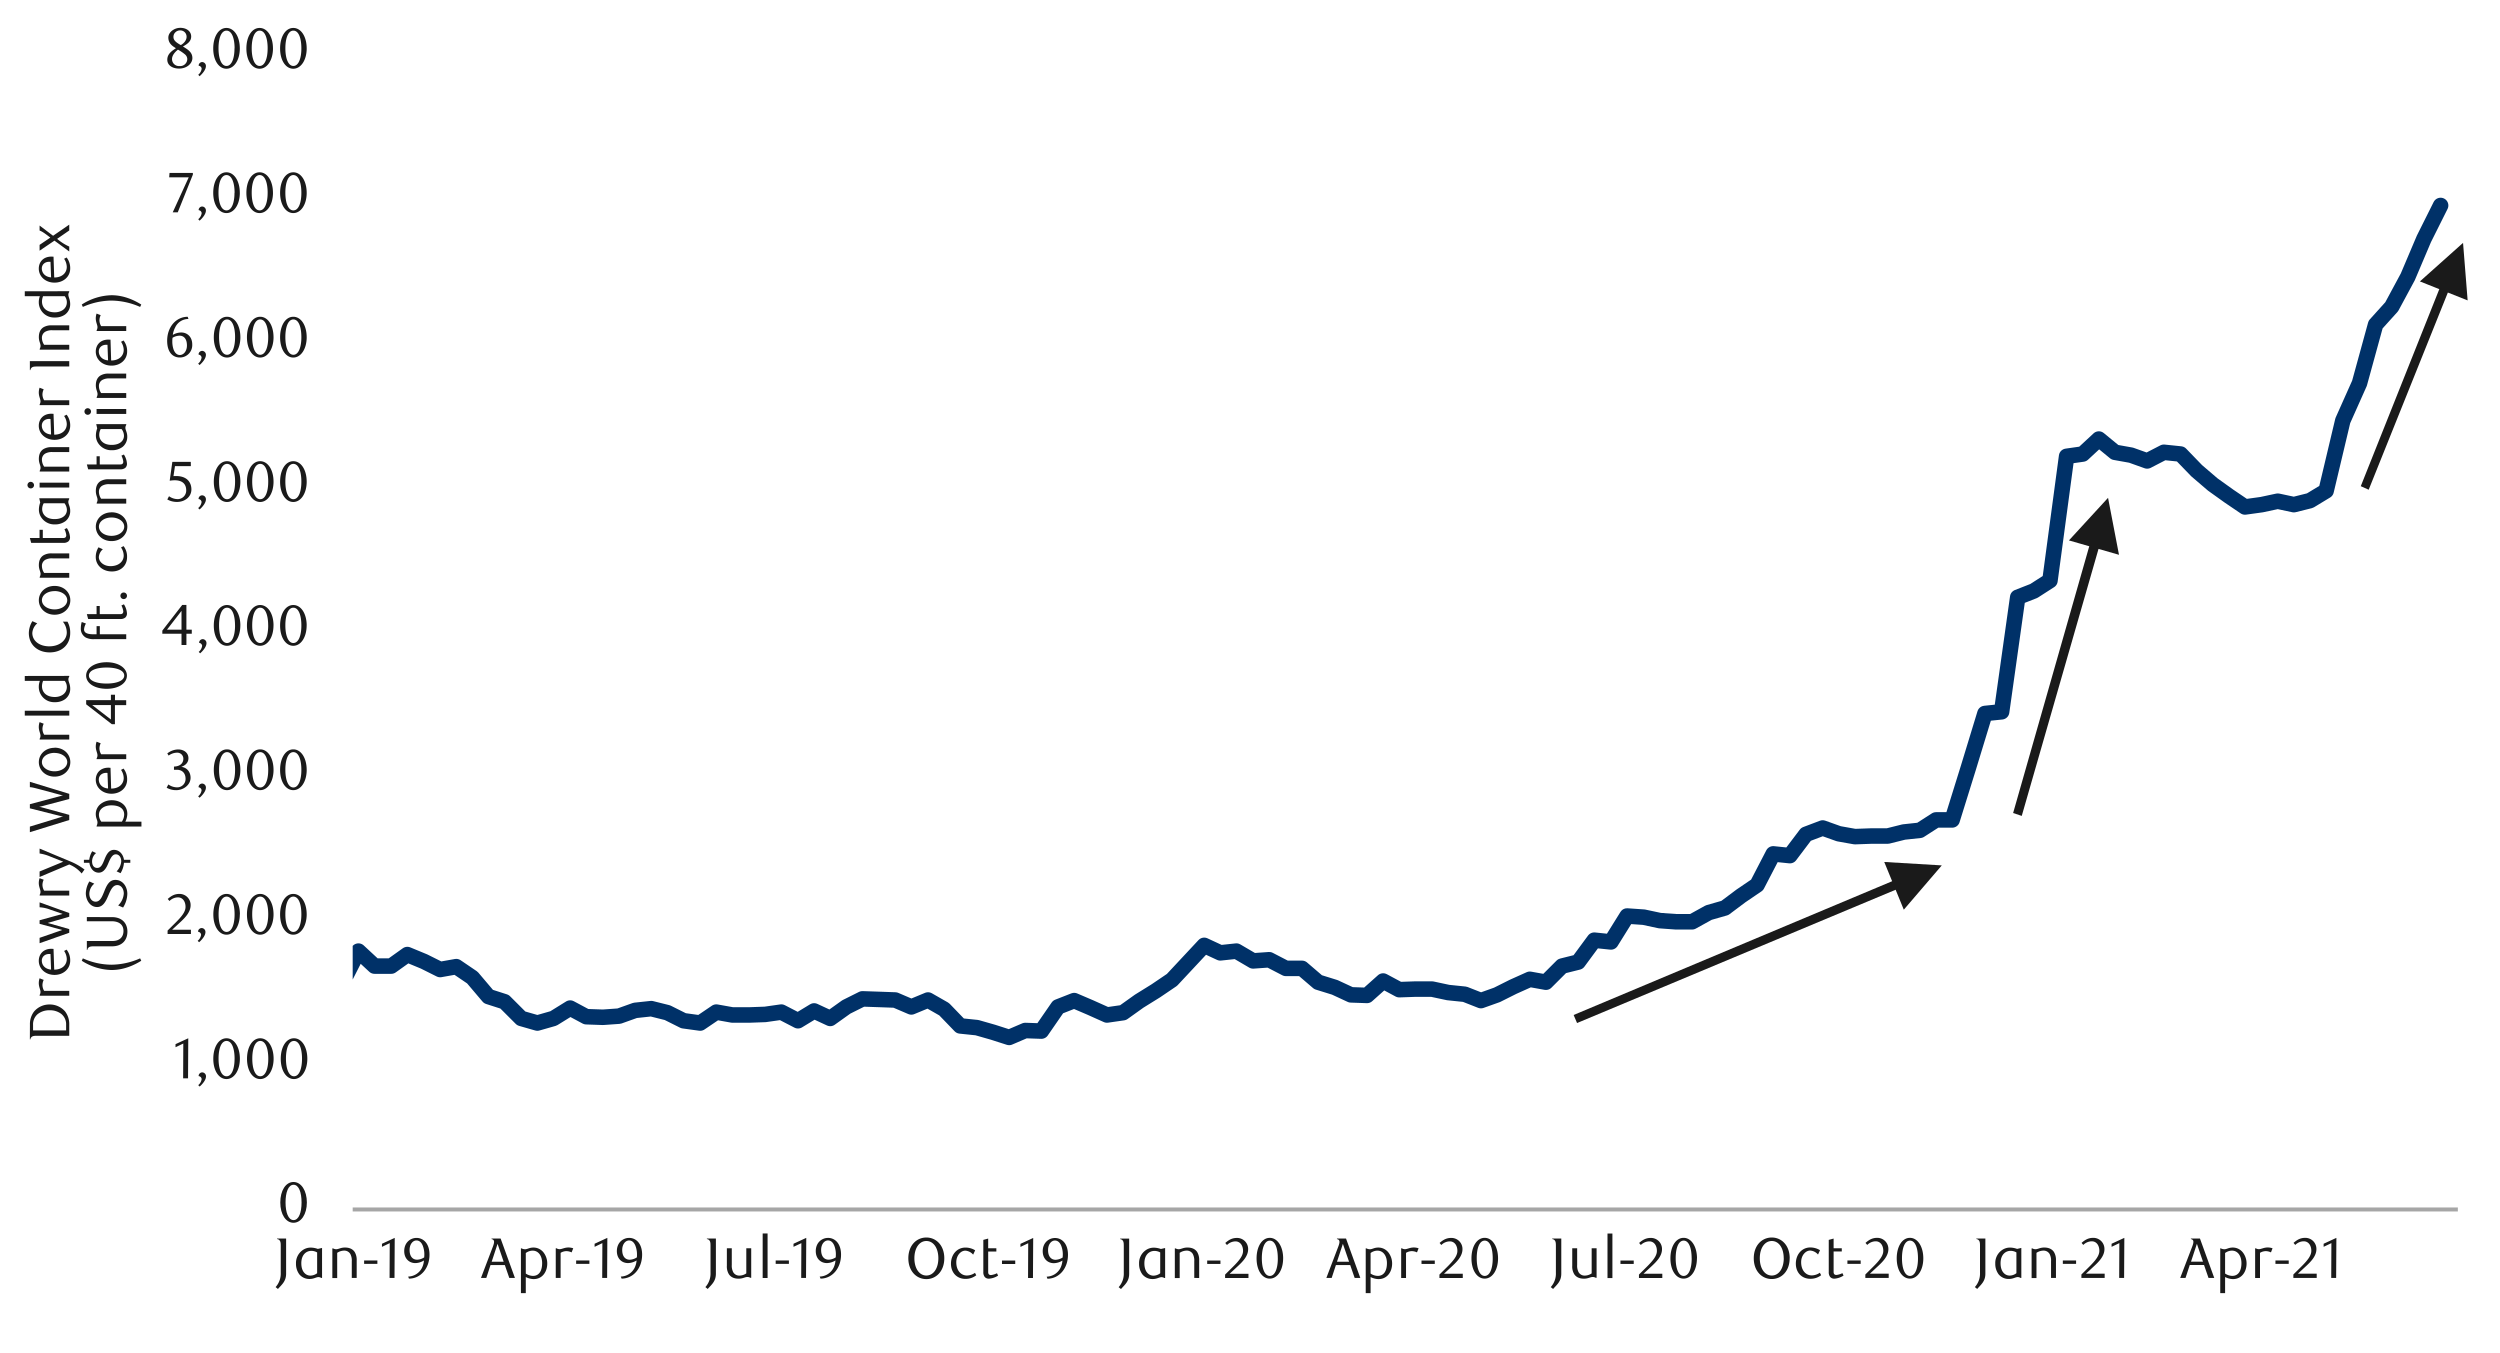
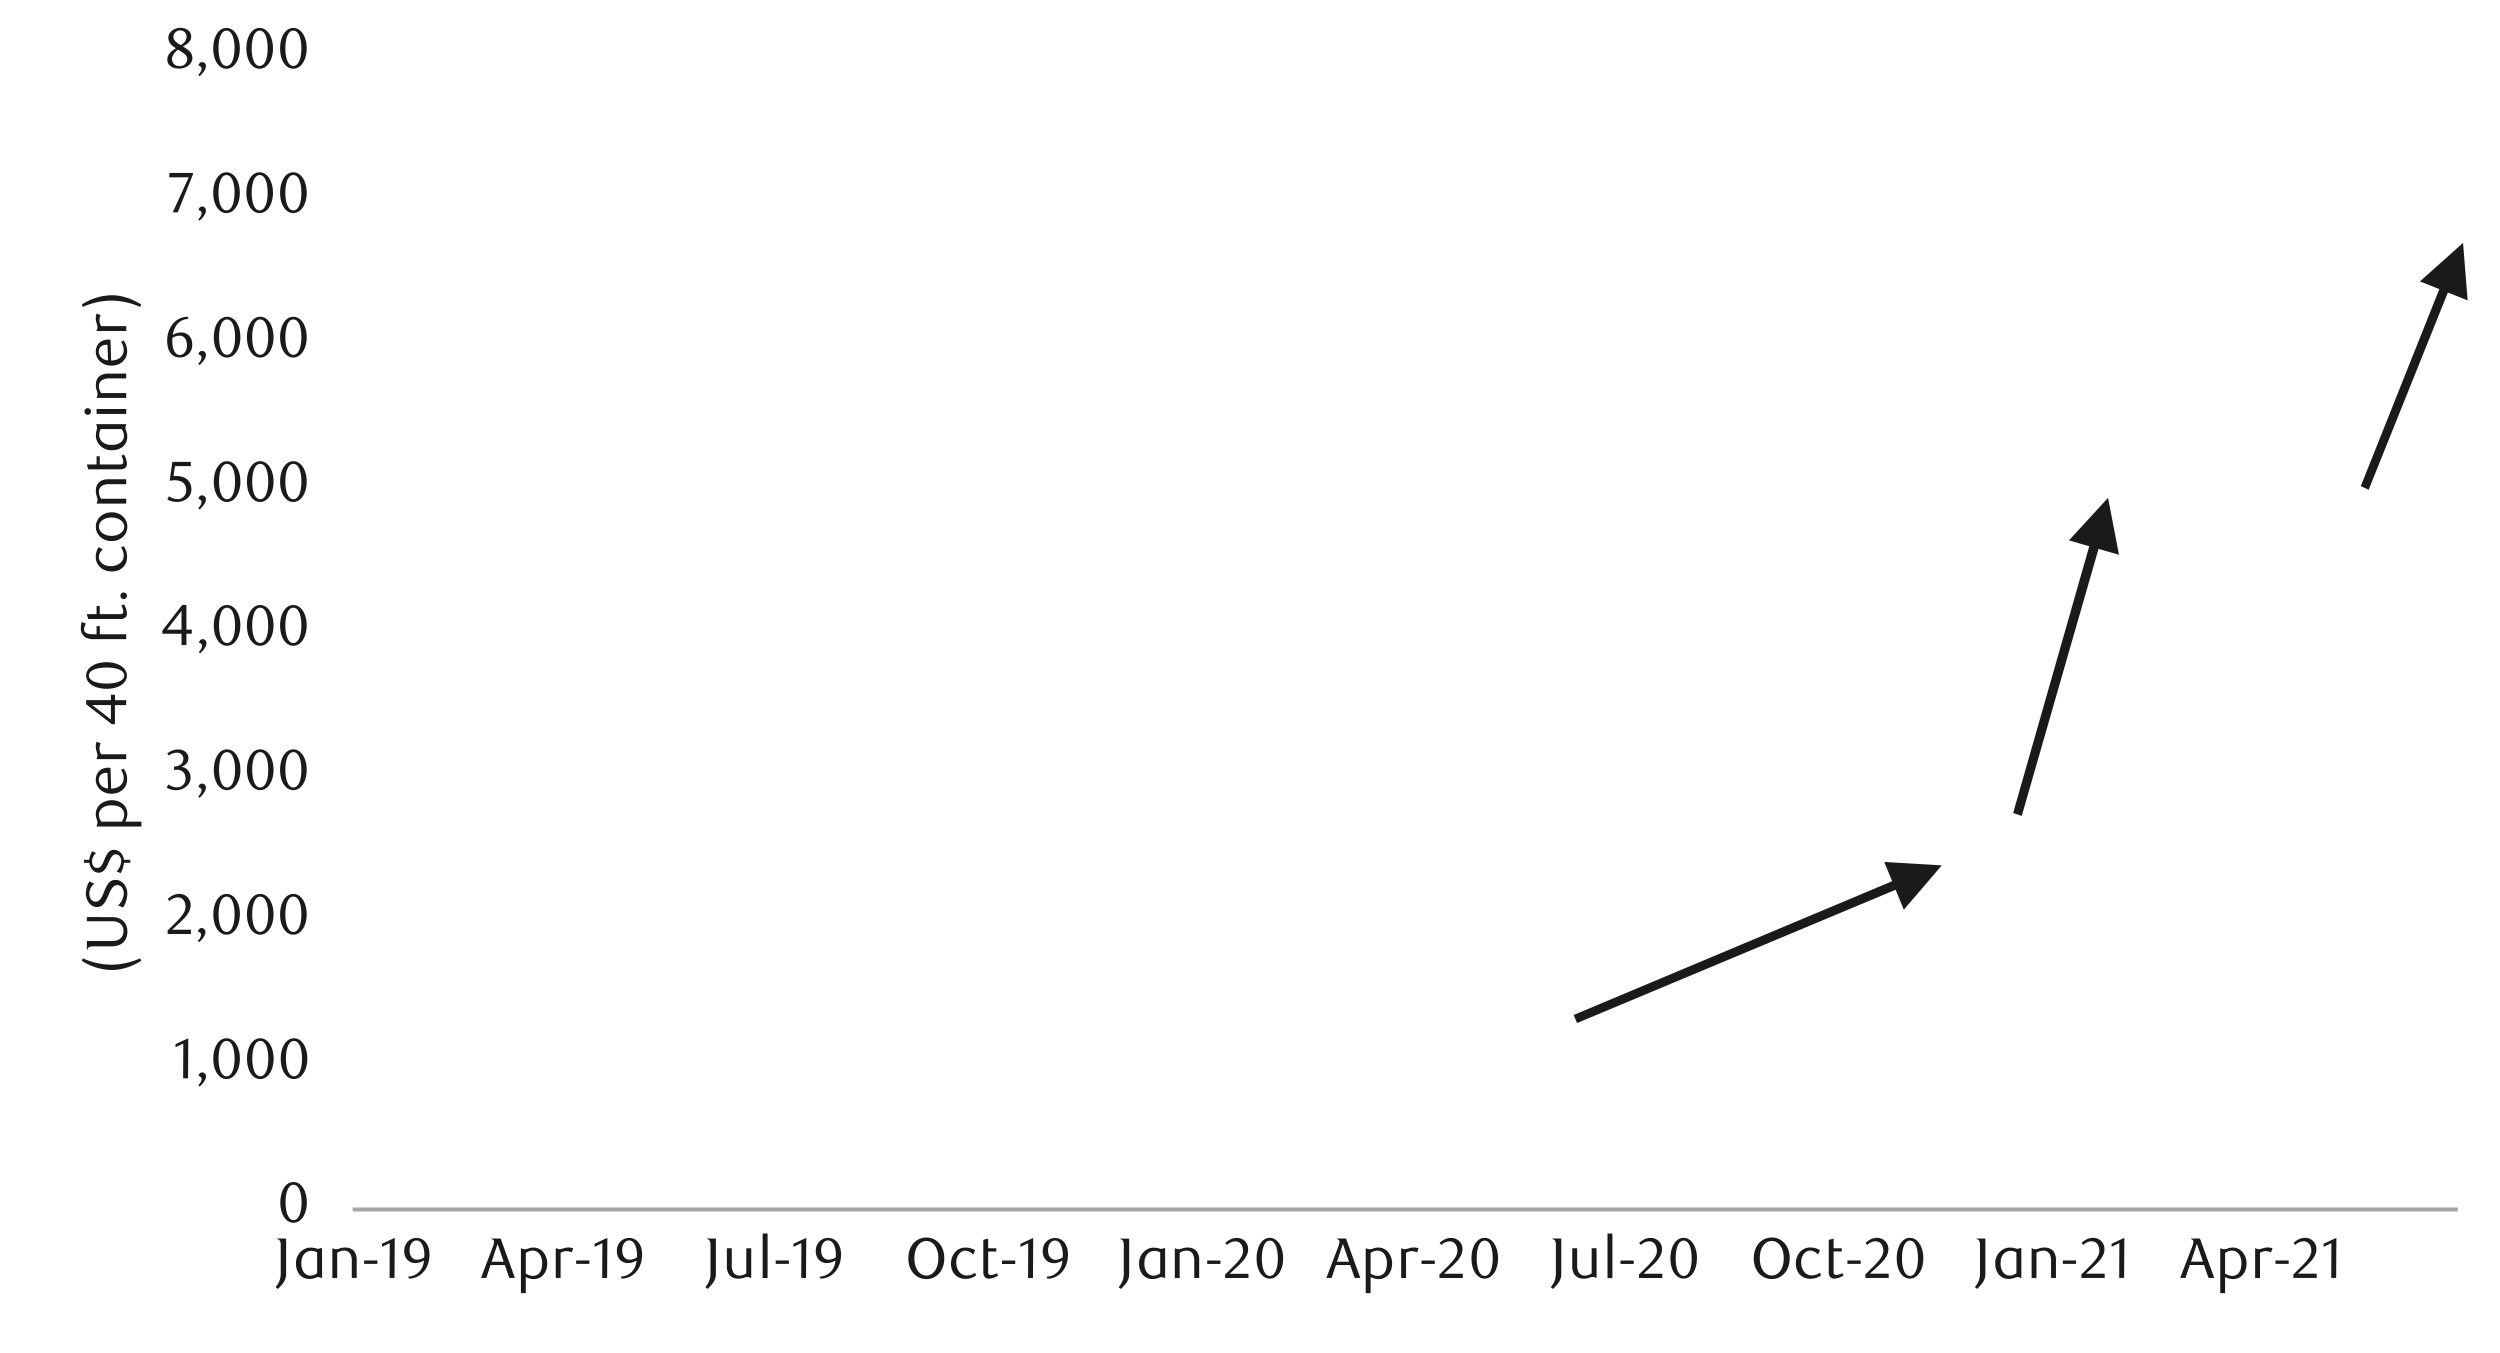
<svg xmlns="http://www.w3.org/2000/svg" id="_16" data-name="16" viewBox="0 0 1460 790">
  <defs>
    <clipPath id="clip-path">
      <rect x="27.89" y="-570.48" width="1431.36" height="1915.2" style="fill:none" />
    </clipPath>
    <clipPath id="clip-path-2">
      <rect x="205.97" y="114.96" width="1224.72" height="540.62" style="fill:none" />
    </clipPath>
    <clipPath id="clip-path-3">
      <rect x="27.89" y="-36.58" width="1431.36" height="847.06" style="fill:none" />
    </clipPath>
  </defs>
  <g style="clip-path:url(#clip-path)">
    <line x1="205.97" y1="706.32" x2="1435.39" y2="706.32" style="fill:none;stroke:#a6a6a6;stroke-linejoin:round;stroke-width:2.352px" />
  </g>
  <g style="clip-path:url(#clip-path-2)">
-     <polyline points="-1186.75 647.51 -1177.34 649.53 -1167.93 650.2 -1158.53 634.75 -1149.12 633.4 -1139.04 635.42 -1129.63 645.84 -1120.22 642.14 -1110.82 610.89 -1101.41 614.25 -1091.66 618.96 -1082.26 627.69 -1072.85 602.83 -1063.44 610.22 -1054.03 621.31 -1044.62 628.7 -1034.54 605.18 -1025.13 588.72 -1015.73 595.1 -1006.32 604.17 -996.91 606.86 -987.17 590.39 -977.76 601.15 -968.35 606.19 -958.94 614.59 -949.53 592.41 -940.13 589.05 -930.05 585.02 -920.64 587.71 -911.23 591.07 -901.82 602.15 -892.41 601.48 -883.01 594.43 -873.26 595.1 -863.86 579.98 -854.45 582 -845.04 585.02 -835.63 591.4 -825.55 589.05 -816.14 587.71 -806.74 589.39 -797.33 579.31 -787.92 579.98 -778.51 557.13 -768.77 559.48 -759.36 554.78 -749.95 557.47 -740.54 559.82 -731.13 561.5 -721.39 573.93 -711.65 580.65 -702.24 580.32 -692.83 582 -683.42 589.05 -674.01 592.75 -664.27 591.4 -654.86 577.96 -645.46 583.67 -636.05 584.35 -626.64 586.03 -617.23 570.57 -607.15 575.27 -597.74 579.98 -588.34 579.98 -578.93 583 -569.52 582.67 -560.11 583 -550.37 589.05 -540.96 590.06 -532.89 575.61 -523.49 578.63 -513.74 586.7 -504.33 588.04 -494.93 572.25 -485.52 574.27 -475.77 574.6 -466.03 576.28 -456.62 579.64 -447.21 585.69 -437.81 588.38 -428.4 589.72 -418.99 595.1 -409.25 597.45 -399.84 598.46 -390.43 603.16 -381.02 604.84 -371.28 578.63 -361.87 590.39 -352.13 602.83 -342.72 604.84 -333.31 609.88 -323.9 609.21 -313.15 610.89 -303.74 605.85 -294 604.17 -284.25 587.71 -274.85 587.71 -265.44 585.02 -256.03 583 -246.62 576.62 -236.88 578.97 -227.47 579.31 -218.06 580.32 -208.66 583 -199.25 590.39 -189.5 594.09 -179.76 599.13 -170.35 607.53 -160.94 603.5 -151.53 605.85 -142.13 606.86 -132.72 609.21 -122.97 587.37 -113.57 589.72 -104.16 591.4 -94.75 592.41 -85.01 589.39 -75.26 586.03 -65.86 587.37 -56.45 589.05 -47.04 590.06 -37.63 582.67 -28.22 585.02 -18.48 580.99 -9.07 580.32 0.34 563.18 9.74 563.85 19.49 558.14 29.23 558.48 38.64 558.48 48.05 557.13 57.46 558.48 66.86 561.16 76.27 561.5 86.02 565.87 95.42 568.55 104.83 565.87 114.24 565.87 123.98 604.84 133.39 554.78 143.14 567.88 152.54 561.5 161.95 562.51 171.36 567.88 180.77 569.56 190.51 569.23 199.92 573.93 209.33 555.45 218.74 564.19 228.48 564.19 237.89 557.47 247.63 561.5 257.04 566.2 266.45 564.52 275.86 570.91 285.26 582 294.67 585.02 304.42 594.76 313.82 597.45 323.23 594.76 332.98 588.72 342.38 593.75 352.13 594.09 361.54 593.42 370.94 590.06 380.35 589.05 389.76 591.4 399.17 596.11 408.91 597.45 418.32 591.07 427.73 592.75 437.47 592.75 446.88 592.41 456.29 591.07 466.03 596.11 475.44 590.39 484.85 594.76 494.26 588.04 503.67 583.34 513.41 583.67 522.82 584.01 532.23 588.04 541.97 584.01 551.38 589.39 560.78 599.13 570.53 600.14 579.94 602.83 589.35 605.85 598.75 601.82 608.16 602.15 617.9 588.04 627.31 584.35 636.72 588.38 646.47 592.75 655.87 591.4 665.28 584.68 675.02 578.63 684.43 572.25 703.25 552.09 712.66 556.46 722.07 555.45 731.81 561.16 741.22 560.49 750.96 565.53 760.37 565.53 769.78 573.6 779.52 576.62 788.93 580.99 798.34 581.32 807.75 572.92 817.15 577.96 826.56 577.63 836.3 577.63 845.71 579.64 855.46 580.65 864.87 584.35 874.27 580.99 883.68 576.28 893.42 571.91 902.83 573.6 912.24 564.19 921.65 561.84 931.06 549.07 940.8 550.08 950.21 534.96 959.95 535.63 969.36 537.64 978.77 538.32 988.18 538.32 997.92 532.94 1007.33 530.25 1016.74 523.2 1026.14 516.81 1035.55 498.67 1045.3 499.68 1054.7 487.24 1064.45 483.55 1073.86 486.91 1083.27 488.59 1092.67 488.25 1102.42 488.25 1111.83 485.9 1121.23 484.89 1130.64 478.84 1140.05 478.84 1149.46 448.6 1159.2 416.68 1168.94 415.68 1178.35 348.81 1187.76 345.12 1197.17 339.07 1206.91 266.49 1216.32 265.15 1225.73 256.41 1235.14 264.14 1244.55 265.82 1253.95 269.18 1263.7 264.14 1273.44 265.15 1282.85 274.89 1292.26 282.95 1301.66 289.68 1311.07 296.06 1320.82 294.71 1330.22 292.7 1339.63 294.71 1349.04 292.36 1358.45 286.65 1368.19 245.66 1377.94 223.82 1387.35 189.55 1396.75 179.13 1406.16 161.66 1415.57 139.48 1425.31 120" style="fill:none;stroke:#003168;stroke-linecap:round;stroke-linejoin:round;stroke-width:9.072px" />
-   </g>
+     </g>
  <path d="M176.11,702.28c0,5.78-1.6,10.25-4.67,10.25s-4.68-4.47-4.68-10.31,1.57-10.32,4.68-10.32S176.11,696.38,176.11,702.28Zm3.1,0c0-6.94-3.3-12-7.81-12s-7.71,5-7.71,12S167,714.1,171.4,714.1,179.21,709.19,179.21,702.25Z" style="fill:#1a1a1a" />
  <path d="M176.38,618.3c0,5.77-1.61,10.25-4.68,10.25S167,624.07,167,618.23s1.57-10.31,4.67-10.31S176.38,612.39,176.38,618.3Zm3.1,0c0-6.95-3.3-11.95-7.81-11.95s-7.71,5-7.71,12,3.3,11.82,7.71,11.82S179.48,625.21,179.48,618.27Zm-22.8,0c0,5.77-1.6,10.25-4.67,10.25s-4.67-4.48-4.67-10.32,1.56-10.31,4.67-10.31S156.68,612.39,156.68,618.3Zm3.11,0c0-6.95-3.31-11.95-7.81-11.95s-7.72,5-7.72,12,3.31,11.82,7.72,11.82S159.79,625.21,159.79,618.27Zm-22.8,0c0,5.77-1.6,10.25-4.68,10.25s-4.67-4.48-4.67-10.32,1.57-10.31,4.67-10.31S137,612.39,137,618.3Zm3.1,0c0-6.95-3.3-11.95-7.81-11.95s-7.71,5-7.71,12,3.3,11.82,7.71,11.82S140.09,625.21,140.09,618.27Zm-23.5,16.25c1.77-1.53,3.71-3.9,3.71-5.91a2.28,2.28,0,0,0-2.17-2.37,2.16,2.16,0,0,0-2.14,1.94l.1.27a1.86,1.86,0,0,1,1.67,1.73,5.47,5.47,0,0,1-2,3.51Zm-6.77-4.8.13-23.4-7.44,3.43v1.81l4.54-2.17-.1,20.33Z" style="fill:#1a1a1a" />
  <path d="M176,534c0,5.77-1.6,10.24-4.67,10.24s-4.68-4.47-4.68-10.31,1.57-10.31,4.68-10.31S176,528,176,534Zm3.1,0c0-6.94-3.3-11.95-7.81-11.95s-7.71,5-7.71,12,3.31,11.81,7.71,11.81S179.11,540.86,179.11,533.91Zm-22.46,0c0,5.77-1.6,10.24-4.67,10.24s-4.68-4.47-4.68-10.31,1.57-10.31,4.68-10.31S156.65,528,156.65,534Zm3.1,0c0-6.94-3.3-11.95-7.81-11.95s-7.71,5-7.71,12,3.31,11.81,7.71,11.81S159.75,540.86,159.75,533.91ZM137,534c0,5.77-1.6,10.24-4.67,10.24s-4.67-4.47-4.67-10.31,1.57-10.31,4.67-10.31S137,528,137,534Zm3.11,0c0-6.94-3.31-11.95-7.81-11.95s-7.71,5-7.71,12,3.3,11.81,7.71,11.81S140.06,540.86,140.06,533.91Zm-23.84,16.26c1.77-1.54,3.71-3.91,3.71-5.91a2.28,2.28,0,0,0-2.17-2.37,2.17,2.17,0,0,0-2.14,1.94l.1.26a1.88,1.88,0,0,1,1.67,1.74,5.49,5.49,0,0,1-2,3.51Zm-4.77-4.81v-2.47h-11l5.28-4.9c2-1.91,5.54-5.28,5.54-9.38a6.45,6.45,0,0,0-6.61-6.65c-2.61,0-4.57,1-6.74,2.94l1,1.2a7.15,7.15,0,0,1,4.94-2.13c2.74,0,4.44,2.37,4.44,5.57,0,2.94-2.4,5.81-6.07,9.45l-4.41,4.37v2Z" style="fill:#1a1a1a" />
  <path d="M176,449.63c0,5.77-1.6,10.25-4.67,10.25s-4.68-4.48-4.68-10.32,1.57-10.31,4.68-10.31S176,443.72,176,449.63Zm3.1,0c0-7-3.3-12-7.81-12s-7.71,5-7.71,12,3.31,11.82,7.71,11.82S179.11,456.54,179.11,449.6Zm-22.46,0c0,5.77-1.6,10.25-4.67,10.25s-4.68-4.48-4.68-10.32,1.57-10.31,4.68-10.31S156.65,443.72,156.65,449.63Zm3.1,0c0-7-3.3-12-7.81-12s-7.71,5-7.71,12,3.31,11.82,7.71,11.82S159.75,456.54,159.75,449.6Zm-22.46,0c0,5.77-1.6,10.25-4.68,10.25s-4.67-4.48-4.67-10.32,1.57-10.31,4.67-10.31S137.29,443.72,137.29,449.63Zm3.1,0c0-7-3.3-12-7.81-12s-7.71,5-7.71,12,3.3,11.82,7.71,11.82S140.39,456.54,140.39,449.6Zm-23.83,16.25c1.77-1.53,3.7-3.9,3.7-5.91a2.27,2.27,0,0,0-2.17-2.37,2.16,2.16,0,0,0-2.13,1.94l.1.27a1.86,1.86,0,0,1,1.67,1.73,5.52,5.52,0,0,1-2,3.51Zm-10.75-18c2.37-.87,4.24-2.4,4.24-5.11,0-3-2.47-5.1-6.11-5.1A10.67,10.67,0,0,0,97.7,440l.8,1.27a8.26,8.26,0,0,1,4.87-1.7,3.52,3.52,0,0,1,3.71,3.47c0,3-2.27,4.54-5.48,4.64v1.87h1.77c2.81,0,5,1.8,5,5.27a4.88,4.88,0,0,1-4.84,5,9,9,0,0,1-5.21-1.7l-1,1.9a11.1,11.1,0,0,0,5.54,1.44c4.41,0,8.44-3.18,8.44-7.25C111.28,450.76,109.08,448.13,105.81,447.86Z" style="fill:#1a1a1a" />
  <path d="M176,365.28c0,5.77-1.61,10.24-4.68,10.24s-4.67-4.47-4.67-10.31,1.57-10.31,4.67-10.31S176,359.37,176,365.28Zm3.1,0c0-6.94-3.3-11.95-7.81-11.95s-7.71,5-7.71,12,3.3,11.81,7.71,11.81S179.08,372.19,179.08,365.24Zm-22.47,0c0,5.77-1.6,10.24-4.67,10.24s-4.67-4.47-4.67-10.31,1.57-10.31,4.67-10.31S156.61,359.37,156.61,365.28Zm3.11,0c0-6.94-3.31-11.95-7.81-11.95s-7.71,5-7.71,12,3.3,11.81,7.71,11.81S159.72,372.19,159.72,365.24Zm-22.47,0c0,5.77-1.6,10.24-4.67,10.24s-4.67-4.47-4.67-10.31,1.57-10.31,4.67-10.31S137.25,359.37,137.25,365.28Zm3.11,0c0-6.94-3.31-11.95-7.81-11.95s-7.71,5-7.71,12,3.3,11.81,7.71,11.81S140.36,372.19,140.36,365.24Zm-23.5,16.26c1.77-1.54,3.7-3.91,3.7-5.91a2.27,2.27,0,0,0-2.17-2.37,2.16,2.16,0,0,0-2.13,1.94l.1.26a1.88,1.88,0,0,1,1.67,1.74,5.52,5.52,0,0,1-2,3.5ZM106,367.71H97.53L106,356.76Zm6,2.41v-2.41h-3.14V353.29h-2.44l-11.62,15v1.81H106v6.57h2.87v-6.57Z" style="fill:#1a1a1a" />
  <path d="M176,281.29c0,5.78-1.6,10.25-4.67,10.25s-4.68-4.47-4.68-10.31,1.57-10.32,4.68-10.32S176,275.38,176,281.29Zm3.1,0c0-6.94-3.3-11.95-7.81-11.95s-7.71,5-7.71,12,3.31,11.82,7.71,11.82S179.11,288.2,179.11,281.26Zm-22.46,0c0,5.78-1.6,10.25-4.67,10.25s-4.68-4.47-4.68-10.31,1.57-10.32,4.68-10.32S156.65,275.38,156.65,281.29Zm3.1,0c0-6.94-3.3-11.95-7.81-11.95s-7.71,5-7.71,12,3.31,11.82,7.71,11.82S159.75,288.2,159.75,281.26Zm-22.46,0c0,5.78-1.6,10.25-4.68,10.25s-4.67-4.47-4.67-10.31,1.57-10.32,4.67-10.32S137.29,275.38,137.29,281.29Zm3.1,0c0-6.94-3.3-11.95-7.81-11.95s-7.71,5-7.71,12,3.3,11.82,7.71,11.82S140.39,288.2,140.39,281.26Zm-23.83,16.25c1.77-1.53,3.7-3.9,3.7-5.9a2.27,2.27,0,0,0-2.17-2.37,2.15,2.15,0,0,0-2.13,1.93l.1.27a1.86,1.86,0,0,1,1.67,1.74,5.52,5.52,0,0,1-2,3.5Zm-5.14-27.8H100.64l-1.54,11a19.28,19.28,0,0,1,2.9-.26c3.24,0,6.75,1.17,6.75,5.94a5,5,0,0,1-4.88,5.07,8.83,8.83,0,0,1-5.17-1.7l-1,1.9a11.47,11.47,0,0,0,5.7,1.44c4.44,0,8.38-2.84,8.38-7.31,0-3.47-1.93-7.81-9-7.81-.47,0-1,0-1.47.06l.87-5.84h9.28Z" style="fill:#1a1a1a" />
  <path d="M176,196.94c0,5.77-1.6,10.25-4.67,10.25s-4.68-4.48-4.68-10.32,1.57-10.31,4.68-10.31S176,191,176,196.94Zm3.1,0c0-6.95-3.3-11.95-7.81-11.95s-7.71,5-7.71,12,3.31,11.82,7.71,11.82S179.11,203.85,179.11,196.91Zm-22.46,0c0,5.77-1.6,10.25-4.67,10.25s-4.68-4.48-4.68-10.32,1.57-10.31,4.68-10.31S156.65,191,156.65,196.94Zm3.1,0c0-6.95-3.3-11.95-7.81-11.95s-7.71,5-7.71,12,3.31,11.82,7.71,11.82S159.75,203.85,159.75,196.91Zm-22.46,0c0,5.77-1.6,10.25-4.68,10.25s-4.67-4.48-4.67-10.32,1.57-10.31,4.67-10.31S137.29,191,137.29,196.94Zm3.1,0c0-6.95-3.3-11.95-7.81-11.95s-7.71,5-7.71,12,3.3,11.82,7.71,11.82S140.39,203.85,140.39,196.91Zm-23.83,16.25c1.77-1.53,3.7-3.9,3.7-5.91a2.27,2.27,0,0,0-2.17-2.37,2.16,2.16,0,0,0-2.13,1.94l.1.27a1.86,1.86,0,0,1,1.67,1.73,5.52,5.52,0,0,1-2,3.51Zm-15.79-15.92a8.18,8.18,0,0,1,4.14-1.23c2.5,0,4.27,1.9,4.27,5.7,0,3.41-2,5.58-4.14,5.58-1.5,0-2.8-1-3.64-3.14a14.39,14.39,0,0,1-.76-4.94A12.7,12.7,0,0,1,100.77,197.24ZM109.62,185c-6.75,0-12,5.9-12,14,0,6.77,3.3,9.78,7.41,9.78a7.22,7.22,0,0,0,7.24-7.61c0-4.44-2.9-7-6.41-7a9.92,9.92,0,0,0-4.94,1.4,13.06,13.06,0,0,1,1.41-4.41,8.43,8.43,0,0,1,7.71-4.87Z" style="fill:#1a1a1a" />
  <path d="M176,112.62c0,5.78-1.6,10.25-4.67,10.25s-4.68-4.47-4.68-10.32,1.57-10.31,4.68-10.31S176,106.71,176,112.62Zm3.1,0c0-6.94-3.3-12-7.81-12s-7.71,5-7.71,12,3.31,11.82,7.71,11.82S179.11,119.53,179.11,112.59Zm-22.8,0c0,5.78-1.6,10.25-4.67,10.25S147,118.4,147,112.55s1.57-10.31,4.67-10.31S156.31,106.71,156.31,112.62Zm3.11,0c0-6.94-3.31-12-7.81-12s-7.71,5-7.71,12,3.3,11.82,7.71,11.82S159.42,119.53,159.42,112.59Zm-22.47,0c0,5.78-1.6,10.25-4.67,10.25s-4.67-4.47-4.67-10.32,1.57-10.31,4.67-10.31S137,106.71,137,112.62Zm3.11,0c0-6.94-3.31-12-7.81-12s-7.71,5-7.71,12,3.3,11.82,7.71,11.82S140.06,119.53,140.06,112.59Zm-23.5,16.25c1.77-1.53,3.7-3.9,3.7-5.9a2.27,2.27,0,0,0-2.17-2.37A2.15,2.15,0,0,0,116,122.5l.1.27a1.86,1.86,0,0,1,1.67,1.73,5.52,5.52,0,0,1-2,3.51Zm-3.91-26.9V101H99l-.2,2.57h11.41L100.87,124h2.94Z" style="fill:#1a1a1a" />
  <path d="M176,28.27c0,5.77-1.6,10.25-4.67,10.25S166.66,34,166.66,28.2s1.57-10.31,4.68-10.31S176,22.36,176,28.27Zm3.1,0c0-6.95-3.3-11.95-7.81-11.95s-7.71,5-7.71,12,3.31,11.82,7.71,11.82S179.11,35.18,179.11,28.24Zm-22.8,0c0,5.77-1.6,10.25-4.67,10.25S147,34,147,28.2s1.57-10.31,4.67-10.31S156.31,22.36,156.31,28.27Zm3.11,0c0-6.95-3.31-11.95-7.81-11.95s-7.71,5-7.71,12,3.3,11.82,7.71,11.82S159.42,35.18,159.42,28.24Zm-22.47,0c0,5.77-1.6,10.25-4.67,10.25S127.61,34,127.61,28.2s1.57-10.31,4.67-10.31S137,22.36,137,28.27Zm3.11,0c0-6.95-3.31-11.95-7.81-11.95s-7.71,5-7.71,12,3.3,11.82,7.71,11.82S140.06,35.18,140.06,28.24Zm-23.5,16.25c1.77-1.53,3.7-3.9,3.7-5.91a2.27,2.27,0,0,0-2.17-2.37A2.16,2.16,0,0,0,116,38.15l.1.27a1.86,1.86,0,0,1,1.67,1.73,5.52,5.52,0,0,1-2,3.51ZM103.94,29a25.56,25.56,0,0,1,4,2.7,3.69,3.69,0,0,1,1.43,2.74,4.14,4.14,0,0,1-4.5,4.14,4.07,4.07,0,0,1-4.41-4.14C100.47,32.41,102.14,30.37,103.94,29Zm1.64-2.71L105,26c-1.77-1.07-3.7-2.27-3.7-4.37a3.57,3.57,0,0,1,1.17-2.8,3.77,3.77,0,0,1,2.77-1.07,3.65,3.65,0,0,1,2.93,1.37,3.82,3.82,0,0,1,.8,2.33C109,23.5,107.35,25.37,105.58,26.33Zm-2.81,1.84c-1.83,1.3-5.07,3.07-5.07,6.71,0,3.47,3.2,5.21,6.91,5.21,4.37,0,7.74-2.84,7.74-6.15s-2.53-4.87-4.84-6.34l-.67-.4c2.61-1.5,4.81-3,4.81-5.84,0-3.1-2.8-5.07-6.34-5.07s-7,2.53-7,5.7C98.33,25.47,100.87,27,102.77,28.17Z" style="fill:#1a1a1a" />
  <path d="M1364.31,746.31l.14-23.4-7.45,3.44v1.8l4.54-2.17-.1,20.33Zm-11.35,0v-2.47h-11l5.28-4.9c2-1.91,5.54-5.28,5.54-9.38a6.45,6.45,0,0,0-6.61-6.65c-2.6,0-4.57,1-6.74,2.94l1,1.2a7.12,7.12,0,0,1,4.94-2.13c2.73,0,4.44,2.37,4.44,5.57,0,2.94-2.41,5.81-6.08,9.45l-4.41,4.37v2Zm-16.35-8.21v-2h-7.75v2Zm-9.45-9.11a9.09,9.09,0,0,0-2.8-.47c-2.27,0-3.81,1-5.18,1a3.57,3.57,0,0,1-1.77-.5H1317v17.32h2.84V731.66a6.68,6.68,0,0,1,3.4-1,7.19,7.19,0,0,1,3,.74Zm-30.54,0v26.2h2.83v-9.41A10.85,10.85,0,0,0,1304,747c5.35,0,8-4.51,8-9.08a10.54,10.54,0,0,0-2.17-6.48,7.47,7.47,0,0,0-5.88-2.87c-2.47,0-3.47,1-4.94,1a4.69,4.69,0,0,1-2-.5Zm2.83,2.77a7,7,0,0,1,3.94-1.4c3.68,0,5.61,3.33,5.61,7.27,0,4.84-2,7.48-5.34,7.48a7.68,7.68,0,0,1-4.21-1.37Zm-6.34,14.55-8.34-23h-5.31v.3c1.87.37,1.77,1.84.77,4.44l-7,18.26h3.11l2.47-7.54h8.34l2.61,7.54Zm-6.57-9.48h-7l3.44-10.45Zm-46.07,9.48.14-23.4-7.45,3.44v1.8l4.54-2.17-.1,20.33Zm-11.35,0v-2.47h-10.95l5.28-4.9c2-1.91,5.54-5.28,5.54-9.38a6.45,6.45,0,0,0-6.61-6.65c-2.6,0-4.57,1-6.74,2.94l1,1.2a7.15,7.15,0,0,1,4.94-2.13c2.74,0,4.44,2.37,4.44,5.57,0,2.94-2.4,5.81-6.07,9.45l-4.41,4.37v2Zm-16.69-8.21v-2h-7.74v2Zm-11.75,8.21V736.13a8.86,8.86,0,0,0-1.2-5c-1.13-1.67-3-2.57-5.67-2.57-2.47,0-3.68,1-5.14,1a3.93,3.93,0,0,1-1.77-.5h-.44v17.32h2.84V731.66a7.38,7.38,0,0,1,4.11-1.3,4,4,0,0,1,3.57,2,8.22,8.22,0,0,1,.83,4.27v9.68Zm-23.1-14.89v12.12a6.55,6.55,0,0,1-3.84,1.4,4.69,4.69,0,0,1-3-1c-1.61-1.27-2.41-3.41-2.41-6.24,0-4.91,2.84-7.21,5.88-7.21A6.73,6.73,0,0,1,1177.58,731.42Zm2.87-2.63-2.47.57a12.45,12.45,0,0,0-4.1-.77,8.12,8.12,0,0,0-5,1.67,9.11,9.11,0,0,0-3.64,7.64,10.2,10.2,0,0,0,1.94,6.28,7.52,7.52,0,0,0,6.07,2.73c2.44,0,3.74-1.1,5.11-1.1a3.16,3.16,0,0,1,1.64.5h.46Zm-26.27-5.48v.3a2.16,2.16,0,0,1,1.54.84c.6.77.6,2,.6,3.47v15.42a11.7,11.7,0,0,1-3,8.31l1.36,1.1c2.21-2.53,4.78-4.4,4.78-8.94v-20.5ZM1120.1,734.9c0,5.77-1.6,10.24-4.67,10.24s-4.67-4.47-4.67-10.31,1.56-10.31,4.67-10.31S1120.1,729,1120.1,734.9Zm3.11,0c0-6.94-3.31-12-7.81-12s-7.71,5-7.71,12,3.3,11.81,7.71,11.81S1123.21,741.81,1123.21,734.86ZM1103,746.31v-2.47h-11l5.27-4.9c2-1.91,5.54-5.28,5.54-9.38a6.45,6.45,0,0,0-6.61-6.65c-2.6,0-4.57,1-6.74,2.94l1,1.2a7.12,7.12,0,0,1,4.94-2.13c2.73,0,4.44,2.37,4.44,5.57,0,2.94-2.41,5.81-6.08,9.45l-4.4,4.37v2Zm-16.36-8.21v-2h-7.75v2Zm-10,6.84-.67-1.43a10.63,10.63,0,0,1-3.47,1.07c-1,0-1.67-.47-1.67-1.74v-12h4.77V729h-4.77v-5.68l-2.84.77v18.76a4.38,4.38,0,0,0,.84,2.9,3.13,3.13,0,0,0,2.47,1A11.24,11.24,0,0,0,1076.61,744.94Zm-13.09-.2-.76-1.47a8.45,8.45,0,0,1-4.74,1.57c-3.31,0-6.18-2.77-6.18-7.74,0-4,2.64-6.78,5.27-6.78a6.57,6.57,0,0,1,4.58,2.34l1.17-2.54a10.8,10.8,0,0,0-5.71-1.6c-4.81,0-8.41,4-8.41,9.45,0,5.27,3.53,8.84,8.41,8.84A10,10,0,0,0,1063.52,744.74Zm-21.83-9.91c0,5.91-2.87,10.08-7,10.08s-7-4.17-7-10.08,2.84-10.08,7-10.08S1041.69,728.89,1041.69,734.83Zm3.47,0c0-7.51-4.74-12.12-10.48-12.12s-10.51,4.61-10.51,12.12,4.77,12.12,10.51,12.12S1045.16,742.31,1045.16,734.83Zm-57.24.07c0,5.77-1.61,10.24-4.68,10.24s-4.67-4.47-4.67-10.31,1.57-10.31,4.67-10.31S987.92,729,987.92,734.9Zm3.1,0c0-6.94-3.3-12-7.81-12s-7.71,5-7.71,12,3.3,11.81,7.71,11.81S991,741.81,991,734.86Zm-20.26,11.45v-2.47h-11l5.27-4.9c2-1.91,5.55-5.28,5.55-9.38a6.45,6.45,0,0,0-6.61-6.65c-2.61,0-4.58,1-6.75,2.94l1,1.2a7.15,7.15,0,0,1,4.94-2.13c2.74,0,4.44,2.37,4.44,5.57,0,2.94-2.4,5.81-6.07,9.45l-4.41,4.37v2Zm-16.69-8.21v-2h-7.75v2Zm-12.45-17.76h-2.87v26h2.87ZM932.41,729h-2.88v14.65a7.15,7.15,0,0,1-4.07,1.3,4,4,0,0,1-3.57-2,8.22,8.22,0,0,1-.83-4.27V729h-2.87v10.18a8.53,8.53,0,0,0,1.2,5c1.13,1.67,3,2.57,5.67,2.57,2.47,0,3.67-1,5.14-1a4.06,4.06,0,0,1,1.77.5h.44Zm-25.91-5.68v.3a2.16,2.16,0,0,1,1.54.84c.6.77.6,2,.6,3.47v15.42a11.66,11.66,0,0,1-3,8.31l1.37,1.1c2.21-2.53,4.78-4.4,4.78-8.94v-20.5ZM871.75,734.9c0,5.77-1.6,10.24-4.67,10.24s-4.67-4.47-4.67-10.31,1.57-10.31,4.67-10.31S871.75,729,871.75,734.9Zm3.11,0c0-6.94-3.31-12-7.81-12s-7.71,5-7.71,12,3.3,11.81,7.71,11.81S874.86,741.81,874.86,734.86Zm-20.6,11.45v-2.47h-11l5.28-4.9c2-1.91,5.54-5.28,5.54-9.38a6.45,6.45,0,0,0-6.61-6.65c-2.6,0-4.57,1-6.74,2.94l1,1.2a7.15,7.15,0,0,1,4.94-2.13c2.74,0,4.44,2.37,4.44,5.57,0,2.94-2.4,5.81-6.07,9.45l-4.41,4.37v2Zm-16.35-8.21v-2h-7.75v2ZM828.46,729a9.09,9.09,0,0,0-2.8-.47c-2.27,0-3.81,1-5.18,1a3.57,3.57,0,0,1-1.77-.5h-.43v17.32h2.84V731.66a6.68,6.68,0,0,1,3.4-1,7.19,7.19,0,0,1,3,.74Zm-30.88,0v26.2h2.84v-9.41A10.78,10.78,0,0,0,805,747c5.34,0,8-4.51,8-9.08a10.54,10.54,0,0,0-2.17-6.48,7.45,7.45,0,0,0-5.87-2.87c-2.47,0-3.48,1-4.94,1a4.66,4.66,0,0,1-2-.5Zm2.84,2.77a6.91,6.91,0,0,1,3.94-1.4c3.67,0,5.61,3.33,5.61,7.27,0,4.84-2,7.48-5.34,7.48a7.66,7.66,0,0,1-4.21-1.37Zm-6,14.55-8.34-23h-5.31v.3c1.87.37,1.77,1.84.77,4.44l-6.95,18.26h3.11l2.47-7.54h8.34l2.61,7.54Zm-6.57-9.48h-7.05l3.44-10.45Zm-41.6-1.93c0,5.77-1.6,10.24-4.67,10.24s-4.67-4.47-4.67-10.31,1.57-10.31,4.67-10.31S746.24,729,746.24,734.9Zm3.11,0c0-6.94-3.31-12-7.81-12s-7.71,5-7.71,12,3.3,11.81,7.71,11.81S749.35,741.81,749.35,734.86Zm-20.26,11.45v-2.47h-11l5.27-4.9c2-1.91,5.54-5.28,5.54-9.38a6.45,6.45,0,0,0-6.61-6.65c-2.6,0-4.57,1-6.74,2.94l1,1.2a7.12,7.12,0,0,1,4.94-2.13c2.74,0,4.44,2.37,4.44,5.57,0,2.94-2.4,5.81-6.08,9.45l-4.4,4.37v2Zm-16.36-8.21v-2H705v2Zm-12.42,8.21V736.13a8.86,8.86,0,0,0-1.2-5c-1.13-1.67-3-2.57-5.67-2.57-2.47,0-3.68,1-5.14,1a3.93,3.93,0,0,1-1.77-.5h-.44v17.32h2.84V731.66a7.38,7.38,0,0,1,4.11-1.3,4,4,0,0,1,3.57,2,8.22,8.22,0,0,1,.83,4.27v9.68Zm-22.76-14.89v12.12a6.58,6.58,0,0,1-3.84,1.4,4.7,4.7,0,0,1-3-1c-1.6-1.27-2.4-3.41-2.4-6.24,0-4.91,2.83-7.21,5.87-7.21A6.74,6.74,0,0,1,677.55,731.42Zm2.87-2.63-2.47.57a12.52,12.52,0,0,0-4.11-.77,8.12,8.12,0,0,0-5,1.67,9.13,9.13,0,0,0-3.63,7.64,10.2,10.2,0,0,0,1.93,6.28,7.55,7.55,0,0,0,6.08,2.73c2.43,0,3.74-1.1,5.1-1.1a3.16,3.16,0,0,1,1.64.5h.47Zm-26.27-5.48v.3a2.14,2.14,0,0,1,1.53.84c.6.77.6,2,.6,3.47v15.42a11.7,11.7,0,0,1-3,8.31l1.37,1.1c2.2-2.53,4.77-4.4,4.77-8.94v-20.5Zm-33.55,11a8.17,8.17,0,0,1-4.14,1.36c-2.57,0-4.4-1.9-4.4-5.67,0-3.44,1.93-5.58,4-5.58,1.5,0,2.8.91,3.67,3a14.21,14.21,0,0,1,.93,5.64C620.63,733.49,620.63,733.83,620.6,734.3Zm-8.91,12.41c6.77,0,12-5.94,12-14,0-6.81-3.83-9.78-7.54-9.78s-7.21,2.81-7.21,7.71c0,4.44,2.94,7,6.51,7a9.82,9.82,0,0,0,5-1.54,11.69,11.69,0,0,1-1.2,4.41,9.31,9.31,0,0,1-8,5Zm-8.45-.4.14-23.4-7.45,3.44v1.8l4.54-2.17-.1,20.33Zm-10.35-8.21v-2h-7.74v2Zm-10,6.84-.66-1.43a10.77,10.77,0,0,1-3.48,1.07c-1,0-1.66-.47-1.66-1.74v-12h4.77V729h-4.77v-5.68l-2.84.77v18.76a4.44,4.44,0,0,0,.83,2.9,3.14,3.14,0,0,0,2.47,1A11.2,11.2,0,0,0,582.91,744.94Zm-12.75-.2-.76-1.47a8.45,8.45,0,0,1-4.74,1.57c-3.31,0-6.18-2.77-6.18-7.74,0-4,2.64-6.78,5.27-6.78a6.57,6.57,0,0,1,4.58,2.34l1.17-2.54a10.8,10.8,0,0,0-5.71-1.6c-4.81,0-8.41,4-8.41,9.45,0,5.27,3.53,8.84,8.41,8.84A10,10,0,0,0,570.16,744.74ZM548,734.83c0,5.91-2.87,10.08-7,10.08s-7-4.17-7-10.08,2.84-10.08,7-10.08S548,728.89,548,734.83Zm3.47,0c0-7.51-4.74-12.12-10.48-12.12s-10.52,4.61-10.52,12.12S535.25,747,541,747,551.47,742.31,551.47,734.83Zm-63.39-.53a8.17,8.17,0,0,1-4.14,1.36c-2.57,0-4.4-1.9-4.4-5.67,0-3.44,1.93-5.58,4-5.58,1.5,0,2.8.91,3.67,3a14.21,14.21,0,0,1,.93,5.64C488.11,733.49,488.11,733.83,488.08,734.3Zm-8.91,12.41c6.77,0,12-5.94,12-14,0-6.81-3.84-9.78-7.55-9.78s-7.21,2.81-7.21,7.71c0,4.44,2.94,7,6.51,7a9.82,9.82,0,0,0,5-1.54,11.69,11.69,0,0,1-1.2,4.41,9.31,9.31,0,0,1-8,5Zm-8.45-.4.14-23.4-7.45,3.44v1.8L468,726l-.1,20.33Zm-10-8.21v-2H453v2Zm-12.45-17.76h-2.87v26h2.87ZM438.71,729h-2.87v14.65a7.15,7.15,0,0,1-4.07,1.3,4,4,0,0,1-3.57-2,8.21,8.21,0,0,1-.84-4.27V729h-2.87v10.18a8.61,8.61,0,0,0,1.2,5c1.14,1.67,3,2.57,5.68,2.57,2.47,0,3.67-1,5.14-1a4.1,4.1,0,0,1,1.77.5h.43Zm-25.9-5.68v.3a2.14,2.14,0,0,1,1.53.84c.6.77.6,2,.6,3.47v15.42a11.7,11.7,0,0,1-3,8.31l1.37,1.1c2.2-2.53,4.77-4.4,4.77-8.94v-20.5Zm-40.89,11a8.2,8.2,0,0,1-4.14,1.36c-2.57,0-4.41-1.9-4.41-5.67,0-3.44,1.94-5.58,4-5.58,1.51,0,2.81.91,3.68,3A14.21,14.21,0,0,1,372,733C372,733.49,372,733.83,371.92,734.3ZM363,746.71c6.78,0,12-5.94,12-14,0-6.81-3.84-9.78-7.54-9.78s-7.21,2.81-7.21,7.71c0,4.44,2.94,7,6.51,7a9.85,9.85,0,0,0,5-1.54,11.69,11.69,0,0,1-1.2,4.41,9.32,9.32,0,0,1-8,5Zm-8.44-.4.13-23.4-7.44,3.44v1.8l4.54-2.17-.1,20.33Zm-10.35-8.21v-2h-7.74v2ZM334.77,729a9.1,9.1,0,0,0-2.81-.47c-2.27,0-3.8,1-5.17,1A3.55,3.55,0,0,1,325,729h-.44v17.32h2.84V731.66a6.71,6.71,0,0,1,3.41-1,7.19,7.19,0,0,1,3,.74Zm-30.55,0v26.2h2.84v-9.41A10.78,10.78,0,0,0,311.6,747c5.34,0,8-4.51,8-9.08a10.54,10.54,0,0,0-2.17-6.48,7.45,7.45,0,0,0-5.87-2.87c-2.47,0-3.48,1-4.94,1a4.66,4.66,0,0,1-2-.5Zm2.84,2.77a6.91,6.91,0,0,1,3.94-1.4c3.67,0,5.61,3.33,5.61,7.27,0,4.84-2,7.48-5.34,7.48a7.66,7.66,0,0,1-4.21-1.37Zm-6.34,14.55-8.35-23h-5.31v.3c1.87.37,1.77,1.84.77,4.44l-6.94,18.26H284l2.47-7.54h8.35l2.6,7.54Zm-6.58-9.48h-7l3.44-10.45Zm-46.4-2.53a8.17,8.17,0,0,1-4.14,1.36c-2.57,0-4.4-1.9-4.4-5.67,0-3.44,1.93-5.58,4-5.58,1.5,0,2.8.91,3.67,3a14.19,14.19,0,0,1,.94,5.64C247.78,733.49,247.78,733.83,247.74,734.3Zm-8.91,12.41c6.78,0,12-5.94,12-14,0-6.81-3.84-9.78-7.55-9.78s-7.21,2.81-7.21,7.71c0,4.44,2.94,7,6.51,7a9.82,9.82,0,0,0,5-1.54,11.51,11.51,0,0,1-1.2,4.41,9.3,9.3,0,0,1-8,5Zm-8.44-.4.13-23.4-7.45,3.44v1.8l4.54-2.17-.1,20.33Zm-10-8.21v-2h-7.74v2Zm-12.08,8.21V736.13a8.86,8.86,0,0,0-1.2-5c-1.14-1.67-3-2.57-5.68-2.57-2.47,0-3.67,1-5.14,1a4,4,0,0,1-1.77-.5h-.43v17.32h2.83V731.66a7.38,7.38,0,0,1,4.11-1.3,4,4,0,0,1,3.57,2,8.21,8.21,0,0,1,.84,4.27v9.68Zm-23.1-14.89v12.12a6.58,6.58,0,0,1-3.84,1.4,4.7,4.7,0,0,1-3-1c-1.6-1.27-2.4-3.41-2.4-6.24,0-4.91,2.84-7.21,5.87-7.21A6.74,6.74,0,0,1,185.19,731.42Zm2.87-2.63-2.47.57a12.46,12.46,0,0,0-4.11-.77,8.07,8.07,0,0,0-5,1.67,9.11,9.11,0,0,0-3.64,7.64,10.2,10.2,0,0,0,1.93,6.28,7.55,7.55,0,0,0,6.08,2.73c2.44,0,3.74-1.1,5.11-1.1a3.15,3.15,0,0,1,1.63.5h.47Zm-26.27-5.48v.3a2.14,2.14,0,0,1,1.53.84c.61.77.61,2,.61,3.47v15.42a11.7,11.7,0,0,1-3,8.31l1.37,1.1c2.2-2.53,4.77-4.4,4.77-8.94v-20.5Z" style="fill:#1a1a1a" />
-   <path d="M23.12,131.72v2.93c1.5.5,3.33,1.84,6.27,4.11L23.12,143v3.41l8.68-5.88,8.64,6.34V144a29.54,29.54,0,0,1-7.08-4.51l7.08-4.9v-3.41L31,137.69Zm6.37,21.19.34,9.08c-3.34-.27-5.41-2.44-5.41-5.24,0-2,1.53-3.87,4.34-3.87A6.27,6.27,0,0,1,29.49,152.91Zm1.77-3c-.33,0-.87-.06-1.2-.06-4.91,0-7.41,3.3-7.41,7,0,4.71,4,8.21,9.18,8.21S41,161.62,41,156.78a10,10,0,0,0-2.1-6.41l-1.47.77A8.82,8.82,0,0,1,39,155.85c0,3.57-2.8,6.21-7.34,6.21Zm-16.79,20.2v2.87h8.81a10,10,0,0,0-.63,3.54A8.92,8.92,0,0,0,32,185.42a9.92,9.92,0,0,0,5.91-1.67,7.43,7.43,0,0,0,3.07-6.3c0-2.57-1.07-3.91-1.07-5.34a2.73,2.73,0,0,1,.5-1.57v-.47Zm23.33,2.87a5.73,5.73,0,0,1,1.24,3.5c0,4.08-3.64,5.91-7,5.91-5.15,0-7.52-2.93-7.52-6.31a8.6,8.6,0,0,1,.64-3.1ZM40.44,190H30.26a8.84,8.84,0,0,0-5,1.2c-1.67,1.14-2.57,3-2.57,5.68,0,2.47,1,3.67,1,5.14a4.1,4.1,0,0,1-.5,1.77v.43H40.44v-2.84H25.79a7.35,7.35,0,0,1-1.31-4.1,4,4,0,0,1,2-3.57,8.11,8.11,0,0,1,4.27-.84h9.68Zm-23,20.9v5.27h.3a2.31,2.31,0,0,1,.84-1.54c.76-.6,2-.6,3.47-.6H40.44v-3.13Zm5.68,15.52a9.09,9.09,0,0,0-.47,2.8c0,2.27,1,3.81,1,5.18a3.68,3.68,0,0,1-.5,1.77v.43H40.44v-2.84H25.79a6.68,6.68,0,0,1-1-3.4,7.19,7.19,0,0,1,.74-3Zm6.37,18.26.34,9.08c-3.34-.27-5.41-2.44-5.41-5.24,0-2,1.53-3.88,4.34-3.88A4.72,4.72,0,0,1,29.49,244.71Zm1.77-3c-.33,0-.87-.07-1.2-.07-4.91,0-7.41,3.31-7.41,7.05,0,4.7,4,8.21,9.18,8.21S41,253.42,41,248.58a10,10,0,0,0-2.1-6.41l-1.47.77a8.79,8.79,0,0,1,1.57,4.7c0,3.58-2.8,6.21-7.34,6.21Zm9.18,19.46H30.26a8.84,8.84,0,0,0-5,1.2c-1.67,1.14-2.57,3-2.57,5.68,0,2.47,1,3.67,1,5.14a4.1,4.1,0,0,1-.5,1.77v.43H40.44v-2.84H25.79a7.35,7.35,0,0,1-1.31-4.1,4,4,0,0,1,2-3.57,8.11,8.11,0,0,1,4.27-.84h9.68ZM17.88,281.39a1.92,1.92,0,1,0,2,1.94A2,2,0,0,0,17.88,281.39Zm5.24.47v2.87H40.44v-2.87Zm2.43,12.05H37.67a6.58,6.58,0,0,1,1.4,3.84,4.77,4.77,0,0,1-1,3c-1.27,1.6-3.41,2.4-6.24,2.4-4.91,0-7.21-2.84-7.21-5.88A6.73,6.73,0,0,1,25.55,293.91ZM22.92,291l.56,2.47a12.74,12.74,0,0,0-.76,4.1,8.17,8.17,0,0,0,1.66,5A9.14,9.14,0,0,0,32,306.26a10.09,10.09,0,0,0,6.27-1.94A7.5,7.5,0,0,0,41,298.25c0-2.44-1.1-3.74-1.1-5.11a3.1,3.1,0,0,1,.5-1.63V291Zm16.15,17.39-1.43.67a10.63,10.63,0,0,1,1.06,3.47c0,1-.46,1.67-1.73,1.67H25v-4.78h-1.9v4.78H17.44l.77,2.84H37a4.38,4.38,0,0,0,2.9-.84,3.15,3.15,0,0,0,1-2.47A11.23,11.23,0,0,0,39.07,308.43Zm1.37,14.79H30.26a8.84,8.84,0,0,0-5,1.2c-1.67,1.13-2.57,3-2.57,5.67,0,2.47,1,3.68,1,5.14a4.06,4.06,0,0,1-.5,1.77v.44H40.44V334.6H25.79a7.39,7.39,0,0,1-1.31-4.11,4,4,0,0,1,2-3.57,8.22,8.22,0,0,1,4.27-.83h9.68Zm-8.58,22c4.11,0,7.41,2.3,7.41,5.34s-3.3,5.37-7.41,5.37-7.38-2.3-7.38-5.37S27.72,345.22,31.86,345.22Zm0-3c-5.34,0-9.18,3.74-9.18,8.38S26.52,359,31.86,359s9.21-3.74,9.21-8.44S37.27,342.18,31.86,342.18ZM18.91,362.77a13.65,13.65,0,0,0-2.07,6.91C16.84,376.63,22.08,381,29,381c7.62,0,12-5,12-11.25a13.16,13.16,0,0,0-1.6-6.71H36.7A10.17,10.17,0,0,1,39,369.35c0,4.31-3.91,8.11-10.22,8.11-6,0-9.91-3.4-9.91-7.78a8.09,8.09,0,0,1,2.9-5.64Zm-4.44,32v2.87h8.81a10,10,0,0,0-.63,3.54A8.94,8.94,0,0,0,32,410.07a9.92,9.92,0,0,0,5.91-1.67A7.43,7.43,0,0,0,41,402.1c0-2.58-1.07-3.91-1.07-5.35a2.73,2.73,0,0,1,.5-1.56v-.47Zm23.33,2.87a5.73,5.73,0,0,1,1.24,3.5c0,4.08-3.64,5.91-7,5.91-5.15,0-7.52-2.94-7.52-6.31a8.6,8.6,0,0,1,.64-3.1ZM14.47,415.05v2.87h26v-2.87Zm8.65,6.67a9.1,9.1,0,0,0-.47,2.81c0,2.27,1,3.8,1,5.17a3.68,3.68,0,0,1-.5,1.77v.43H40.44v-2.83H25.79a6.71,6.71,0,0,1-1-3.41,7.19,7.19,0,0,1,.74-3Zm8.74,18c4.11,0,7.41,2.3,7.41,5.34s-3.3,5.38-7.41,5.38-7.38-2.31-7.38-5.38S27.72,439.68,31.86,439.68Zm0-3c-5.34,0-9.18,3.74-9.18,8.38s3.84,8.45,9.18,8.45,9.21-3.74,9.21-8.45S37.27,436.64,31.86,436.64ZM17.44,456.57v3.14c1.5.07,2.91.5,6.28,1.37l11.81,3.17a9.53,9.53,0,0,0,1.44.3,5.71,5.71,0,0,0-1.4.27l-18.13,4.84v2.4l18.13,4.57a7.59,7.59,0,0,0,1.4.27,9.53,9.53,0,0,0-1.44.3l-18.09,5.54V486l23-7.11v-3l-16.22-4.44c-.44-.1-1.07-.23-1.4-.27a8.15,8.15,0,0,0,1.43-.3l16.19-4.27v-3Zm5.68,39v2.87a25,25,0,0,1,6.27,1.8l7.55,3-13.82,5.71v3.21l17.32-7.31a18.19,18.19,0,0,1,7.24,5.27l1.67-2.3a36,36,0,0,0-8.91-5Zm0,17.29a9.09,9.09,0,0,0-.47,2.8c0,2.27,1,3.81,1,5.18a3.68,3.68,0,0,1-.5,1.77V523H40.44v-2.84H25.79a6.68,6.68,0,0,1-1-3.4,7.19,7.19,0,0,1,.74-3Zm0,14.12v2.87a20.52,20.52,0,0,1,6.27,1.4l7.18,2.47-13.45,3.71v2.1l13.25,3.57L23.12,547.7v3.14l17.32-6.11v-2.14L27.86,539l12.58-3.64v-2.14Zm6.37,30.18.34,9.08c-3.34-.27-5.41-2.44-5.41-5.24,0-2,1.53-3.88,4.34-3.88A4.72,4.72,0,0,1,29.49,557.15Zm1.77-3c-.33,0-.87-.07-1.2-.07-4.91,0-7.41,3.31-7.41,7.05,0,4.7,4,8.21,9.18,8.21S41,565.86,41,561a10,10,0,0,0-2.1-6.41l-1.47.77a8.79,8.79,0,0,1,1.57,4.7c0,3.58-2.8,6.21-7.34,6.21Zm-8.14,17.16a9,9,0,0,0-.47,2.8c0,2.27,1,3.81,1,5.17a3.63,3.63,0,0,1-.5,1.77v.44H40.44v-2.84H25.79a6.71,6.71,0,0,1-1-3.4,7.23,7.23,0,0,1,.74-3ZM17.44,607h.3a2.16,2.16,0,0,1,.84-1.51c.76-.6,2-.6,3.47-.6H40.44v-6.57a12.12,12.12,0,0,0-2.4-7.61A11.75,11.75,0,0,0,29,586.62a11.74,11.74,0,0,0-9.11,4.11,12.06,12.06,0,0,0-2.41,7.61Zm1.87-5.24v-3.24a7.76,7.76,0,0,1,2.77-6.34A10.88,10.88,0,0,1,29,590a10.76,10.76,0,0,1,6.84,2.17,7.73,7.73,0,0,1,2.77,6.34v3.24Z" style="fill:#1a1a1a" />
  <path d="M82.5,177.85c-3.77-2.34-9.91-5.44-17.39-5.44a33.45,33.45,0,0,0-17.36,5.44l.64,1.4a41.44,41.44,0,0,1,16.72-3.71,42.44,42.44,0,0,1,16.72,3.71Zm-26.1,5.27a9.09,9.09,0,0,0-.47,2.8c0,2.27,1,3.81,1,5.18a3.68,3.68,0,0,1-.5,1.77v.43H73.72v-2.84H59.07a6.68,6.68,0,0,1-1-3.4,7.19,7.19,0,0,1,.74-3Zm6.37,18.26.34,9.08c-3.34-.27-5.41-2.44-5.41-5.24,0-2,1.53-3.87,4.34-3.87A6.19,6.19,0,0,1,62.77,201.38Zm1.77-3c-.33,0-.87-.06-1.2-.06-4.91,0-7.41,3.3-7.41,7,0,4.71,4,8.21,9.18,8.21s9.14-3.44,9.14-8.28a10,10,0,0,0-2.1-6.41l-1.47.77a8.82,8.82,0,0,1,1.57,4.71c0,3.57-2.8,6.21-7.34,6.21Zm9.18,19.8H63.54a8.84,8.84,0,0,0-5,1.2c-1.67,1.13-2.57,3-2.57,5.67,0,2.47,1,3.67,1,5.14a4.06,4.06,0,0,1-.5,1.77v.44H73.72v-2.84H59.07a7.38,7.38,0,0,1-1.3-4.11,4,4,0,0,1,2-3.57A8.22,8.22,0,0,1,64,221h9.68ZM51.16,238.4a1.92,1.92,0,1,0,2,1.93A1.95,1.95,0,0,0,51.16,238.4Zm5.24.47v2.87H73.72v-2.87Zm2.43,11.71H71a6.58,6.58,0,0,1,1.4,3.84,4.7,4.7,0,0,1-1,3c-1.27,1.6-3.41,2.4-6.24,2.4-4.91,0-7.21-2.84-7.21-5.87A6.74,6.74,0,0,1,58.83,250.58Zm-2.63-2.87.56,2.47a12.81,12.81,0,0,0-.76,4.11,8.13,8.13,0,0,0,1.66,5,9.14,9.14,0,0,0,7.65,3.64A10.15,10.15,0,0,0,71.58,261a7.53,7.53,0,0,0,2.74-6.08c0-2.44-1.1-3.74-1.1-5.11a3.15,3.15,0,0,1,.5-1.63v-.47Zm16.15,17.73-1.43.66A10.77,10.77,0,0,1,72,269.58c0,1-.47,1.66-1.74,1.66h-12v-4.77H56.4v4.77H50.72l.77,2.84H70.25a4.44,4.44,0,0,0,2.9-.83,3.15,3.15,0,0,0,1-2.47A11.19,11.19,0,0,0,72.35,265.44Zm1.37,14.45H63.54a8.84,8.84,0,0,0-5,1.2c-1.67,1.14-2.57,3-2.57,5.68,0,2.47,1,3.67,1,5.14a4.13,4.13,0,0,1-.5,1.77v.43H73.72v-2.84H59.07a7.35,7.35,0,0,1-1.3-4.1,4,4,0,0,1,2-3.57,8.11,8.11,0,0,1,4.27-.84h9.68Zm-8.58,22.33c4.11,0,7.41,2.3,7.41,5.34s-3.3,5.38-7.41,5.38-7.37-2.31-7.37-5.38S61,302.22,65.14,302.22Zm0-3c-5.34,0-9.18,3.74-9.18,8.38S59.8,316,65.14,316s9.22-3.74,9.22-8.45S70.55,299.18,65.14,299.18Zm7,19.73-1.47.77a8.43,8.43,0,0,1,1.57,4.74c0,3.3-2.77,6.17-7.74,6.17-4,0-6.78-2.63-6.78-5.27a6.54,6.54,0,0,1,2.34-4.57l-2.54-1.17a10.77,10.77,0,0,0-1.6,5.71c0,4.8,4,8.41,9.45,8.41,5.27,0,8.84-3.54,8.84-8.41A10,10,0,0,0,72.15,318.91Zm.1,27.07a1.92,1.92,0,1,0,0,3.84,1.92,1.92,0,1,0,0-3.84Zm.1,6.91-1.43.67A10.63,10.63,0,0,1,72,357c0,1-.47,1.67-1.74,1.67h-12v-4.77H56.4v4.77H50.72l.77,2.84H70.25a4.38,4.38,0,0,0,2.9-.84,3.15,3.15,0,0,0,1-2.47A11.23,11.23,0,0,0,72.35,352.89Zm-24.6,10.32a12.66,12.66,0,0,0-.53,3.5,5.91,5.91,0,0,0,2.9,5.58,10.06,10.06,0,0,0,5,.93H73.72v-2.84H58.3v-4.77H56.4v4.77H54.66c-4,0-5.57-1-5.57-2.83a8.08,8.08,0,0,1,1.1-3.44ZM62.3,389.84c5.78,0,10.25,1.61,10.25,4.68s-4.47,4.67-10.31,4.67-10.32-1.57-10.32-4.67S56.4,389.84,62.3,389.84Zm0-3.1c-6.94,0-12,3.3-12,7.81s5,7.71,12,7.71,11.82-3.3,11.82-7.71S69.21,386.74,62.27,386.74Zm2.47,25v8.44l-10.95-8.44Zm2.4-6h-2.4v3.13H50.32v2.44l15,11.62h1.8V411.78h6.58V408.9H67.14ZM56.4,433.14a9.09,9.09,0,0,0-.47,2.8c0,2.27,1,3.81,1,5.18a3.68,3.68,0,0,1-.5,1.77v.43H73.72v-2.84H59.07a6.68,6.68,0,0,1-1-3.4,7.19,7.19,0,0,1,.74-3Zm6.37,18.26.34,9.08c-3.34-.27-5.41-2.44-5.41-5.24,0-2,1.53-3.88,4.34-3.88A4.65,4.65,0,0,1,62.77,451.4Zm1.77-3c-.33,0-.87-.07-1.2-.07-4.91,0-7.41,3.31-7.41,7,0,4.7,4,8.21,9.18,8.21s9.14-3.44,9.14-8.28a10,10,0,0,0-2.1-6.41l-1.47.77a8.79,8.79,0,0,1,1.57,4.71c0,3.57-2.8,6.2-7.34,6.2ZM56.4,482.71H82.6v-2.84H73.19a10.78,10.78,0,0,0,1.17-4.54c0-5.34-4.51-8-9.08-8a10.54,10.54,0,0,0-6.48,2.17,7.47,7.47,0,0,0-2.87,5.87c0,2.47,1,3.48,1,4.95a4.81,4.81,0,0,1-.5,2Zm2.77-2.84a6.91,6.91,0,0,1-1.4-3.94c0-3.67,3.33-5.61,7.27-5.61,4.84,0,7.48,2,7.48,5.35a7.65,7.65,0,0,1-1.37,4.2Zm-5.31,17.26a12.19,12.19,0,0,0-1.74,5H49v1.73h3.21c.36,3,2.33,5.78,5.44,5.78s4.64-3.14,5.74-5.81c1.47-3.51,2.64-4.91,4.27-4.91s3.14,1.47,3.14,4.11a9.29,9.29,0,0,1-2.7,5.84l2.3,1.07a13.61,13.61,0,0,0,2-6.08h3.7v-1.73h-3.7c-.4-3-2.51-5.81-5.85-5.81-3.13,0-4.5,3-5.64,5.87s-2.07,4.68-4.14,4.68-3-1.71-3-3.84a6.33,6.33,0,0,1,2.34-4.84Zm-1.67,17.62a14.34,14.34,0,0,0-2.07,6.88c0,4,2.47,8.08,6.61,8.08,3.54,0,5.17-3.51,6.54-6.74s2.61-6.08,5.24-6.08c2.17,0,3.78,2.1,3.78,4.94A10.49,10.49,0,0,1,69,528.77L71.88,530A15.56,15.56,0,0,0,74.36,522c0-4.17-2.64-8.14-7-8.14-3.74,0-5.25,3.6-6.55,6.91-1.2,2.9-2.3,5.81-4.94,5.81-2.2,0-3.7-2-3.7-4.64a7.85,7.85,0,0,1,2.9-5.88Zm-1.47,20.83V538H65.11c4.17,0,7,1.8,7,5.7,0,3.14-1.84,5.85-6.54,5.85H50.72v5.24H51a2.16,2.16,0,0,1,.84-1.51c.76-.63,2-.63,3.47-.63H65.41c6.21,0,9-3.94,9-8.58s-2.88-8.48-9.12-8.48Zm31.11,24.1a42.26,42.26,0,0,1-16.72,3.71,41.44,41.44,0,0,1-16.72-3.71l-.64,1.41a33.55,33.55,0,0,0,17.36,5.4c7.48,0,13.62-3.07,17.39-5.4Z" style="fill:#1a1a1a" />
  <g style="clip-path:url(#clip-path-3)">
    <path d="M1441.1,175.44l-2.68-33.6-25.2,22.51ZM1383.31,286,1430.69,168l-5-2-47,117.93Z" style="fill:#1a1a1a" />
  </g>
  <g style="clip-path:url(#clip-path)">
    <path d="M1111.82,531.26,1134,505.39l-33.6-2ZM921,597.45l188.83-79-2-5L919,592.75Z" style="fill:#1a1a1a" />
    <path d="M1237.49,324l-6.39-33.27-22.84,24.87ZM1180.7,476.49l45.7-158.93-5.38-1.68-45.36,158.93Z" style="fill:#1a1a1a" />
  </g>
</svg>